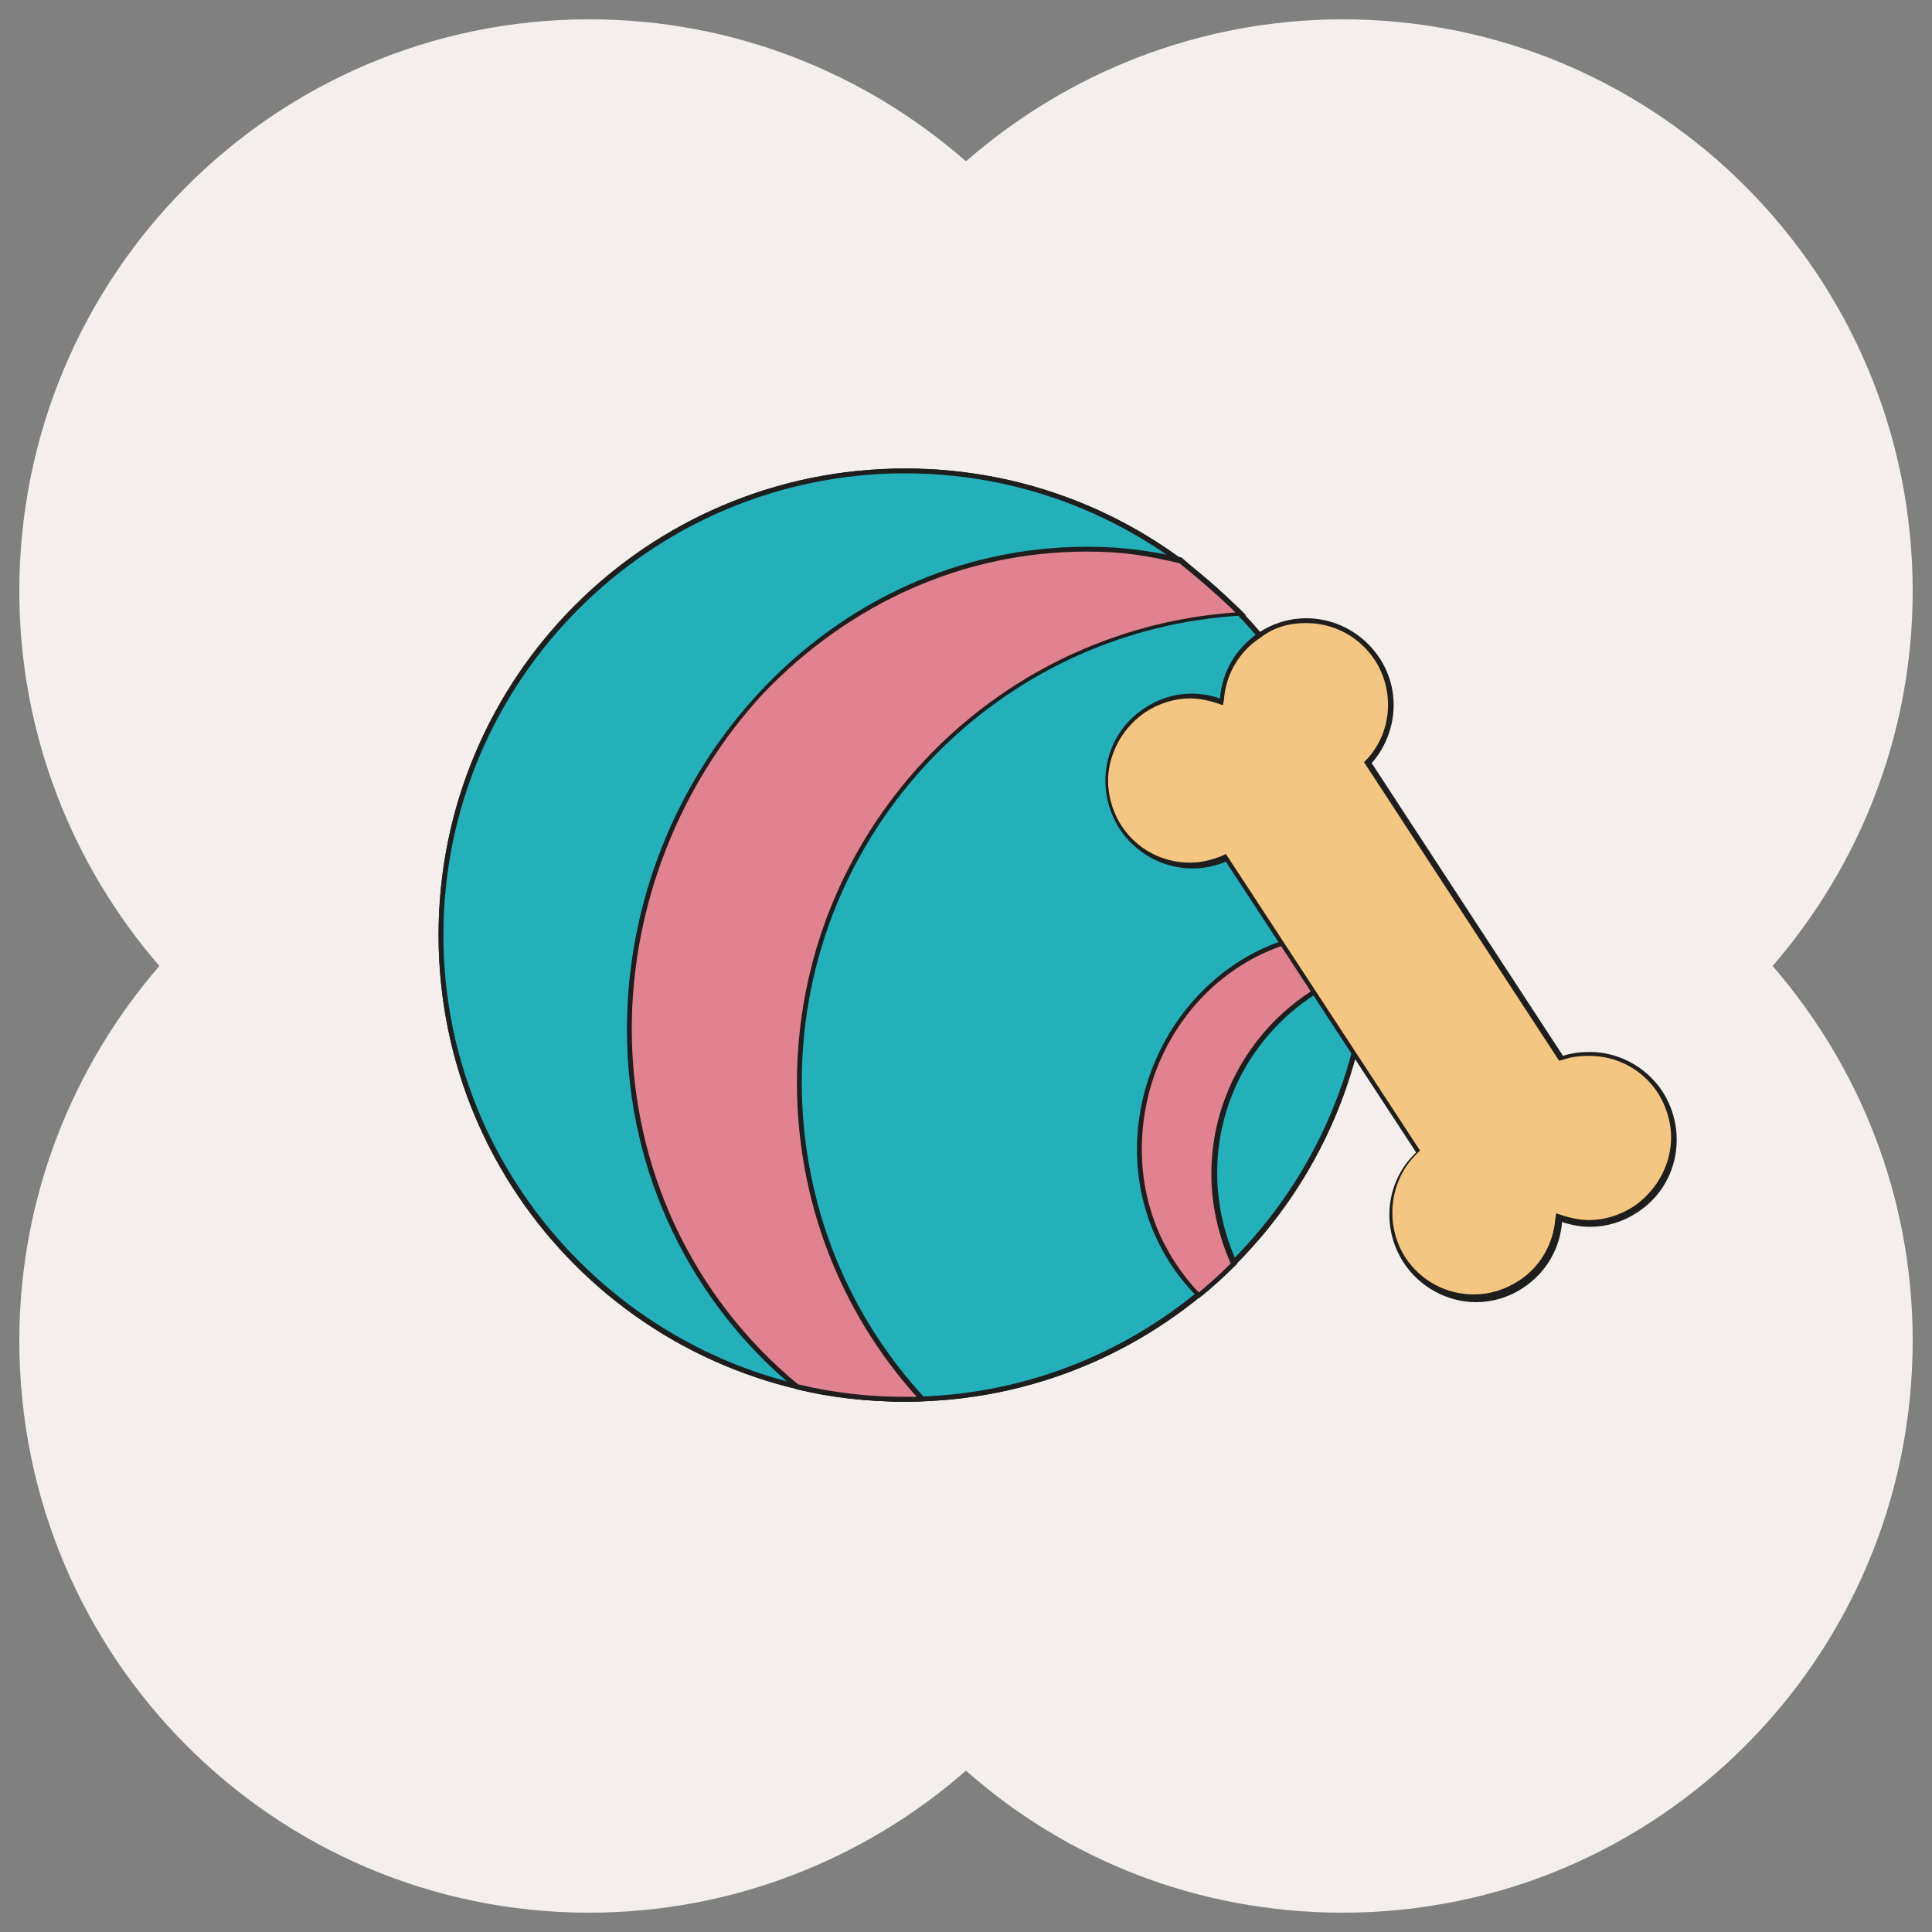
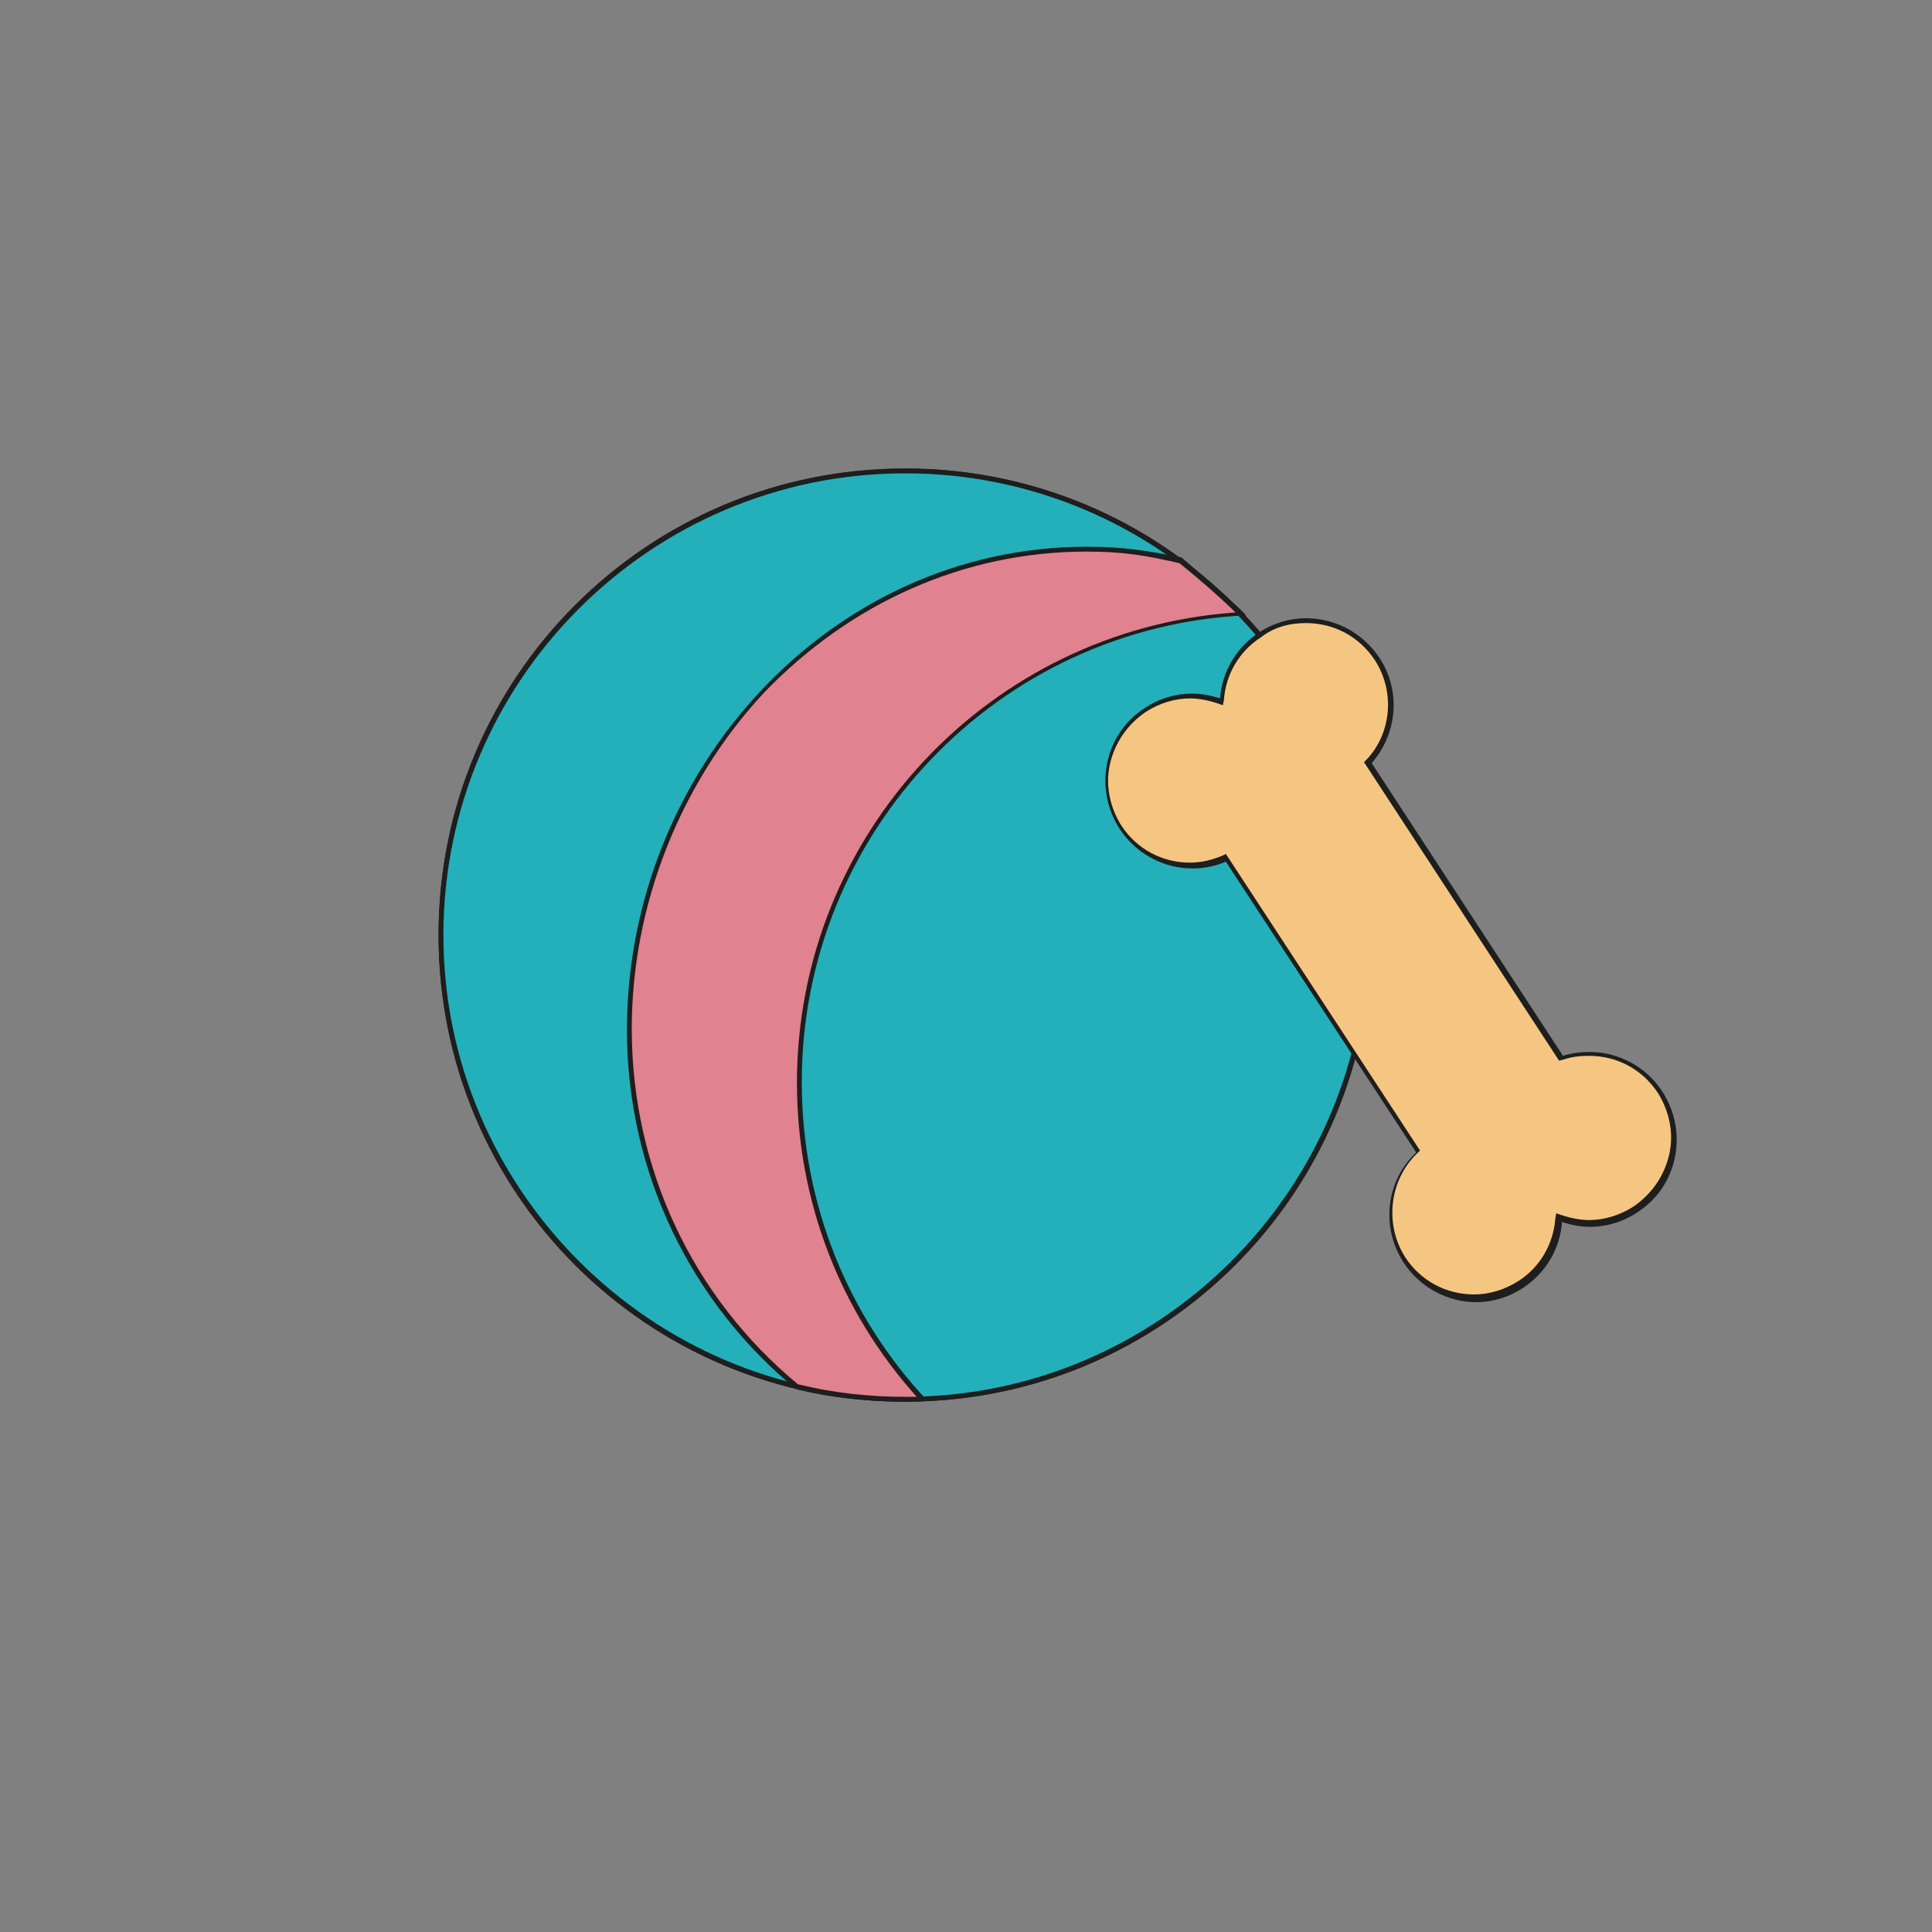
<svg xmlns="http://www.w3.org/2000/svg" xml:space="preserve" style="enable-background:new 0 0 200 200;" viewBox="0 0 200 200" y="0px" x="0px" id="图层_1" version="1.1">
  <rect x="0" y="0" width="200" height="200" fill="#808080" stroke="none" />
  <style type="text/css">
	.st0{fill:#F4EFEC;}
	.st1{fill:#23B0BB;}
	.st2{fill:#1D1E1D;}
	.st3{fill:#E08290;}
	.st4{fill:#F5C681;}
</style>
  <g>
-     <path d="M198,61.2C198,28.5,171.6,2,139,2c-14.9,0-28.6,5.6-39,14.7C89.6,7.6,76,2,61,2C28.4,2,2,28.5,2,61.2   C2,76,7.5,89.6,16.5,100C7.5,110.4,2,124,2,138.8C2,171.5,28.4,198,61,198c14.9,0,28.6-5.6,39-14.7c10.4,9.2,24,14.7,39,14.7   c32.6,0,59-26.5,59-59.2c0-14.9-5.5-28.4-14.5-38.8C192.5,89.6,198,76,198,61.2z" class="st0" />
    <g>
-       <circle r="48.1" cy="96.8" cx="93.7" class="st1" />
      <path d="M93.7,49c26.4,0,47.8,21.5,47.8,47.8s-21.5,47.8-47.8,47.8s-47.8-21.5-47.8-47.8S67.3,49,93.7,49 M93.7,48.5    c-26.7,0-48.3,21.6-48.3,48.3s21.6,48.3,48.3,48.3s48.3-21.6,48.3-48.3S120.4,48.5,93.7,48.5L93.7,48.5z" class="st2" />
    </g>
    <g>
      <circle r="48.1" cy="96.8" cx="93.7" class="st1" />
      <path d="M93.7,49c26.4,0,47.8,21.5,47.8,47.8s-21.5,47.8-47.8,47.8s-47.8-21.5-47.8-47.8S67.3,49,93.7,49 M93.7,48.5    c-26.7,0-48.3,21.6-48.3,48.3s21.6,48.3,48.3,48.3s48.3-21.6,48.3-48.3S120.4,48.5,93.7,48.5L93.7,48.5z" class="st2" />
    </g>
    <g>
      <path d="M93.7,144.9c-3.7,0-7.5-0.4-11.2-1.3c-11-9.2-17.4-22.7-17.4-37c0-27.4,21.2-49.7,47.3-49.7    c3.9,0,6.1,0.4,9.8,1.3c1.6,1.3,4.7,4,6.2,5.5c-25.7,1.5-45.7,22.7-45.7,48.5c0,12.2,4.5,23.8,12.7,32.8    C94.9,144.9,94.3,144.9,93.7,144.9z" class="st3" />
      <g>
        <path d="M112.5,57.1c3.8,0,6.1,0.4,9.6,1.2c1.5,1.2,4.2,3.5,5.8,5.1c-25.5,1.8-45.4,23-45.4,48.7     c0,12.1,4.4,23.6,12.4,32.5c-0.4,0-0.8,0-1.2,0c-3.7,0-7.4-0.4-11.1-1.3c-11-9.1-17.2-22.5-17.2-36.8c0-12.8,5-25.4,13.6-34.7     C88,62.4,99.8,57.1,112.5,57.1 M112.5,56.6c-26.7,0-47.6,23.3-47.6,50c0,15,6.8,28.4,17.5,37.2c3.6,0.9,7.4,1.3,11.3,1.3     c0.8,0,1.6,0,2.3-0.1c-8.1-8.6-13-20.2-13-33c0-25.9,20.4-47.1,46-48.3c-1.4-1.5-5.1-4.6-6.7-6C118.7,57,116.4,56.6,112.5,56.6     L112.5,56.6z" class="st2" />
      </g>
    </g>
    <g>
-       <path d="M124.1,134.1c-4-4.1-6.1-9.4-6.1-15.1c0-12.4,9.6-22.4,21.3-22.4c0.9,0,1.7,0.1,2.5,0.2l0,0.1    c0,1,0,2.1-0.1,3.4c-9.4,2.7-16,11.5-16,21.3c0,3.2,0.7,6.4,2.1,9.3C126.6,131.9,125.4,133,124.1,134.1z" class="st3" />
      <g>
-         <path d="M139.3,96.8c0.8,0,1.5,0,2.2,0.1c0,0.9,0,1.9-0.1,3.1c-9.4,2.8-16,11.6-16,21.5c0,3.2,0.7,6.3,2,9.3     c-1,1-2.2,2.1-3.3,3c-3.8-4-5.9-9.2-5.9-14.8C118.2,106.7,127.7,96.8,139.3,96.8 M139.3,96.3c-12.1,0-21.6,10.6-21.6,22.7     c0,6,2.4,11.5,6.4,15.4c1.4-1.1,2.7-2.3,4-3.6c-1.3-2.8-2.1-6-2.1-9.4c0-10,6.8-18.5,16-21.1c0.1-1.2,0.1-2.4,0.1-3.6     c0-0.1,0-0.2,0-0.3C141.2,96.3,140.4,96.3,139.3,96.3L139.3,96.3z" class="st2" />
-       </g>
+         </g>
    </g>
    <g>
      <path d="M152.7,134.3c-3,0-5.7-1.5-7.3-4c-2.3-3.5-1.8-8.2,1.3-11.1l0.2-0.1l-19.9-30.4l-0.2,0.1    c-1.1,0.4-2.2,0.7-3.4,0.7c-3,0-5.7-1.5-7.3-4c-1.3-2-1.7-4.3-1.2-6.6s1.8-4.3,3.8-5.5c1.4-0.9,3.1-1.4,4.8-1.4    c1,0,1.9,0.2,2.9,0.5l0.3,0.1l0-0.3c0.2-2.7,1.7-5.1,3.9-6.6c1.4-0.9,3.1-1.4,4.8-1.4c3,0,5.7,1.5,7.3,4c2.2,3.3,1.8,7.7-0.8,10.6    l-0.1,0.1l20.1,30.6l0.2-0.1c0.9-0.3,1.8-0.4,2.7-0.4c3,0,5.7,1.5,7.3,3.9c2.6,4,1.5,9.5-2.5,12.1c-1.4,0.9-3.1,1.4-4.8,1.4    c-1,0-1.9-0.2-2.9-0.5l-0.3-0.1l0,0.3c-0.2,2.7-1.7,5.1-3.9,6.6C156,133.8,154.4,134.3,152.7,134.3L152.7,134.3z" class="st4" />
      <g>
        <path d="M135.2,64.5L135.2,64.5c2.9,0,5.5,1.4,7.1,3.8c2.1,3.2,1.8,7.5-0.8,10.3l-0.3,0.3l0.2,0.3l19.8,30.3l0.2,0.3     l0.4-0.1c0.9-0.3,1.7-0.4,2.7-0.4c2.9,0,5.5,1.4,7.1,3.8c1.2,1.9,1.7,4.2,1.2,6.4c-0.5,2.2-1.8,4.1-3.7,5.4     c-1.4,0.9-3,1.4-4.6,1.4c-0.9,0-1.9-0.2-2.8-0.5l-0.6-0.2l-0.1,0.6c-0.2,2.6-1.6,5-3.8,6.4c-1.4,0.9-3,1.4-4.6,1.4     c-2.9,0-5.5-1.4-7.1-3.8c-2.2-3.4-1.7-8,1.2-10.8l0.3-0.3l-0.2-0.3l-19.7-30.1l-0.2-0.3l-0.4,0.2c-1,0.4-2.1,0.7-3.3,0.7     c-2.9,0-5.5-1.4-7.1-3.8c-1.2-1.9-1.7-4.2-1.2-6.4c0.5-2.2,1.8-4.1,3.7-5.4c1.4-0.9,3-1.4,4.6-1.4c0.9,0,1.9,0.2,2.8,0.5l0.6,0.2     l0.1-0.6c0.2-2.6,1.6-5,3.8-6.4C131.9,64.9,133.5,64.5,135.2,64.5 M135.2,64c-1.7,0-3.4,0.5-4.9,1.5c-2.4,1.6-3.8,4.1-4,6.8     c-0.9-0.3-1.9-0.5-2.9-0.5c-1.7,0-3.4,0.5-4.9,1.5c-4.2,2.7-5.3,8.3-2.6,12.5c1.7,2.6,4.6,4.1,7.5,4.1c1.2,0,2.3-0.2,3.5-0.7     l19.7,30.1c-3.1,2.9-3.7,7.7-1.3,11.4c1.7,2.6,4.6,4.1,7.5,4.1c1.7,0,3.4-0.5,4.9-1.5c2.4-1.6,3.8-4.1,4-6.8     c0.9,0.3,1.9,0.5,2.9,0.5c1.7,0,3.4-0.5,4.9-1.5c4.2-2.7,5.3-8.3,2.6-12.5c-1.7-2.6-4.6-4.1-7.5-4.1c-0.9,0-1.9,0.1-2.8,0.4     l-19.8-30.3c2.6-3,3.1-7.4,0.8-10.9C141,65.4,138.1,64,135.2,64L135.2,64z" class="st2" />
      </g>
    </g>
  </g>
</svg>